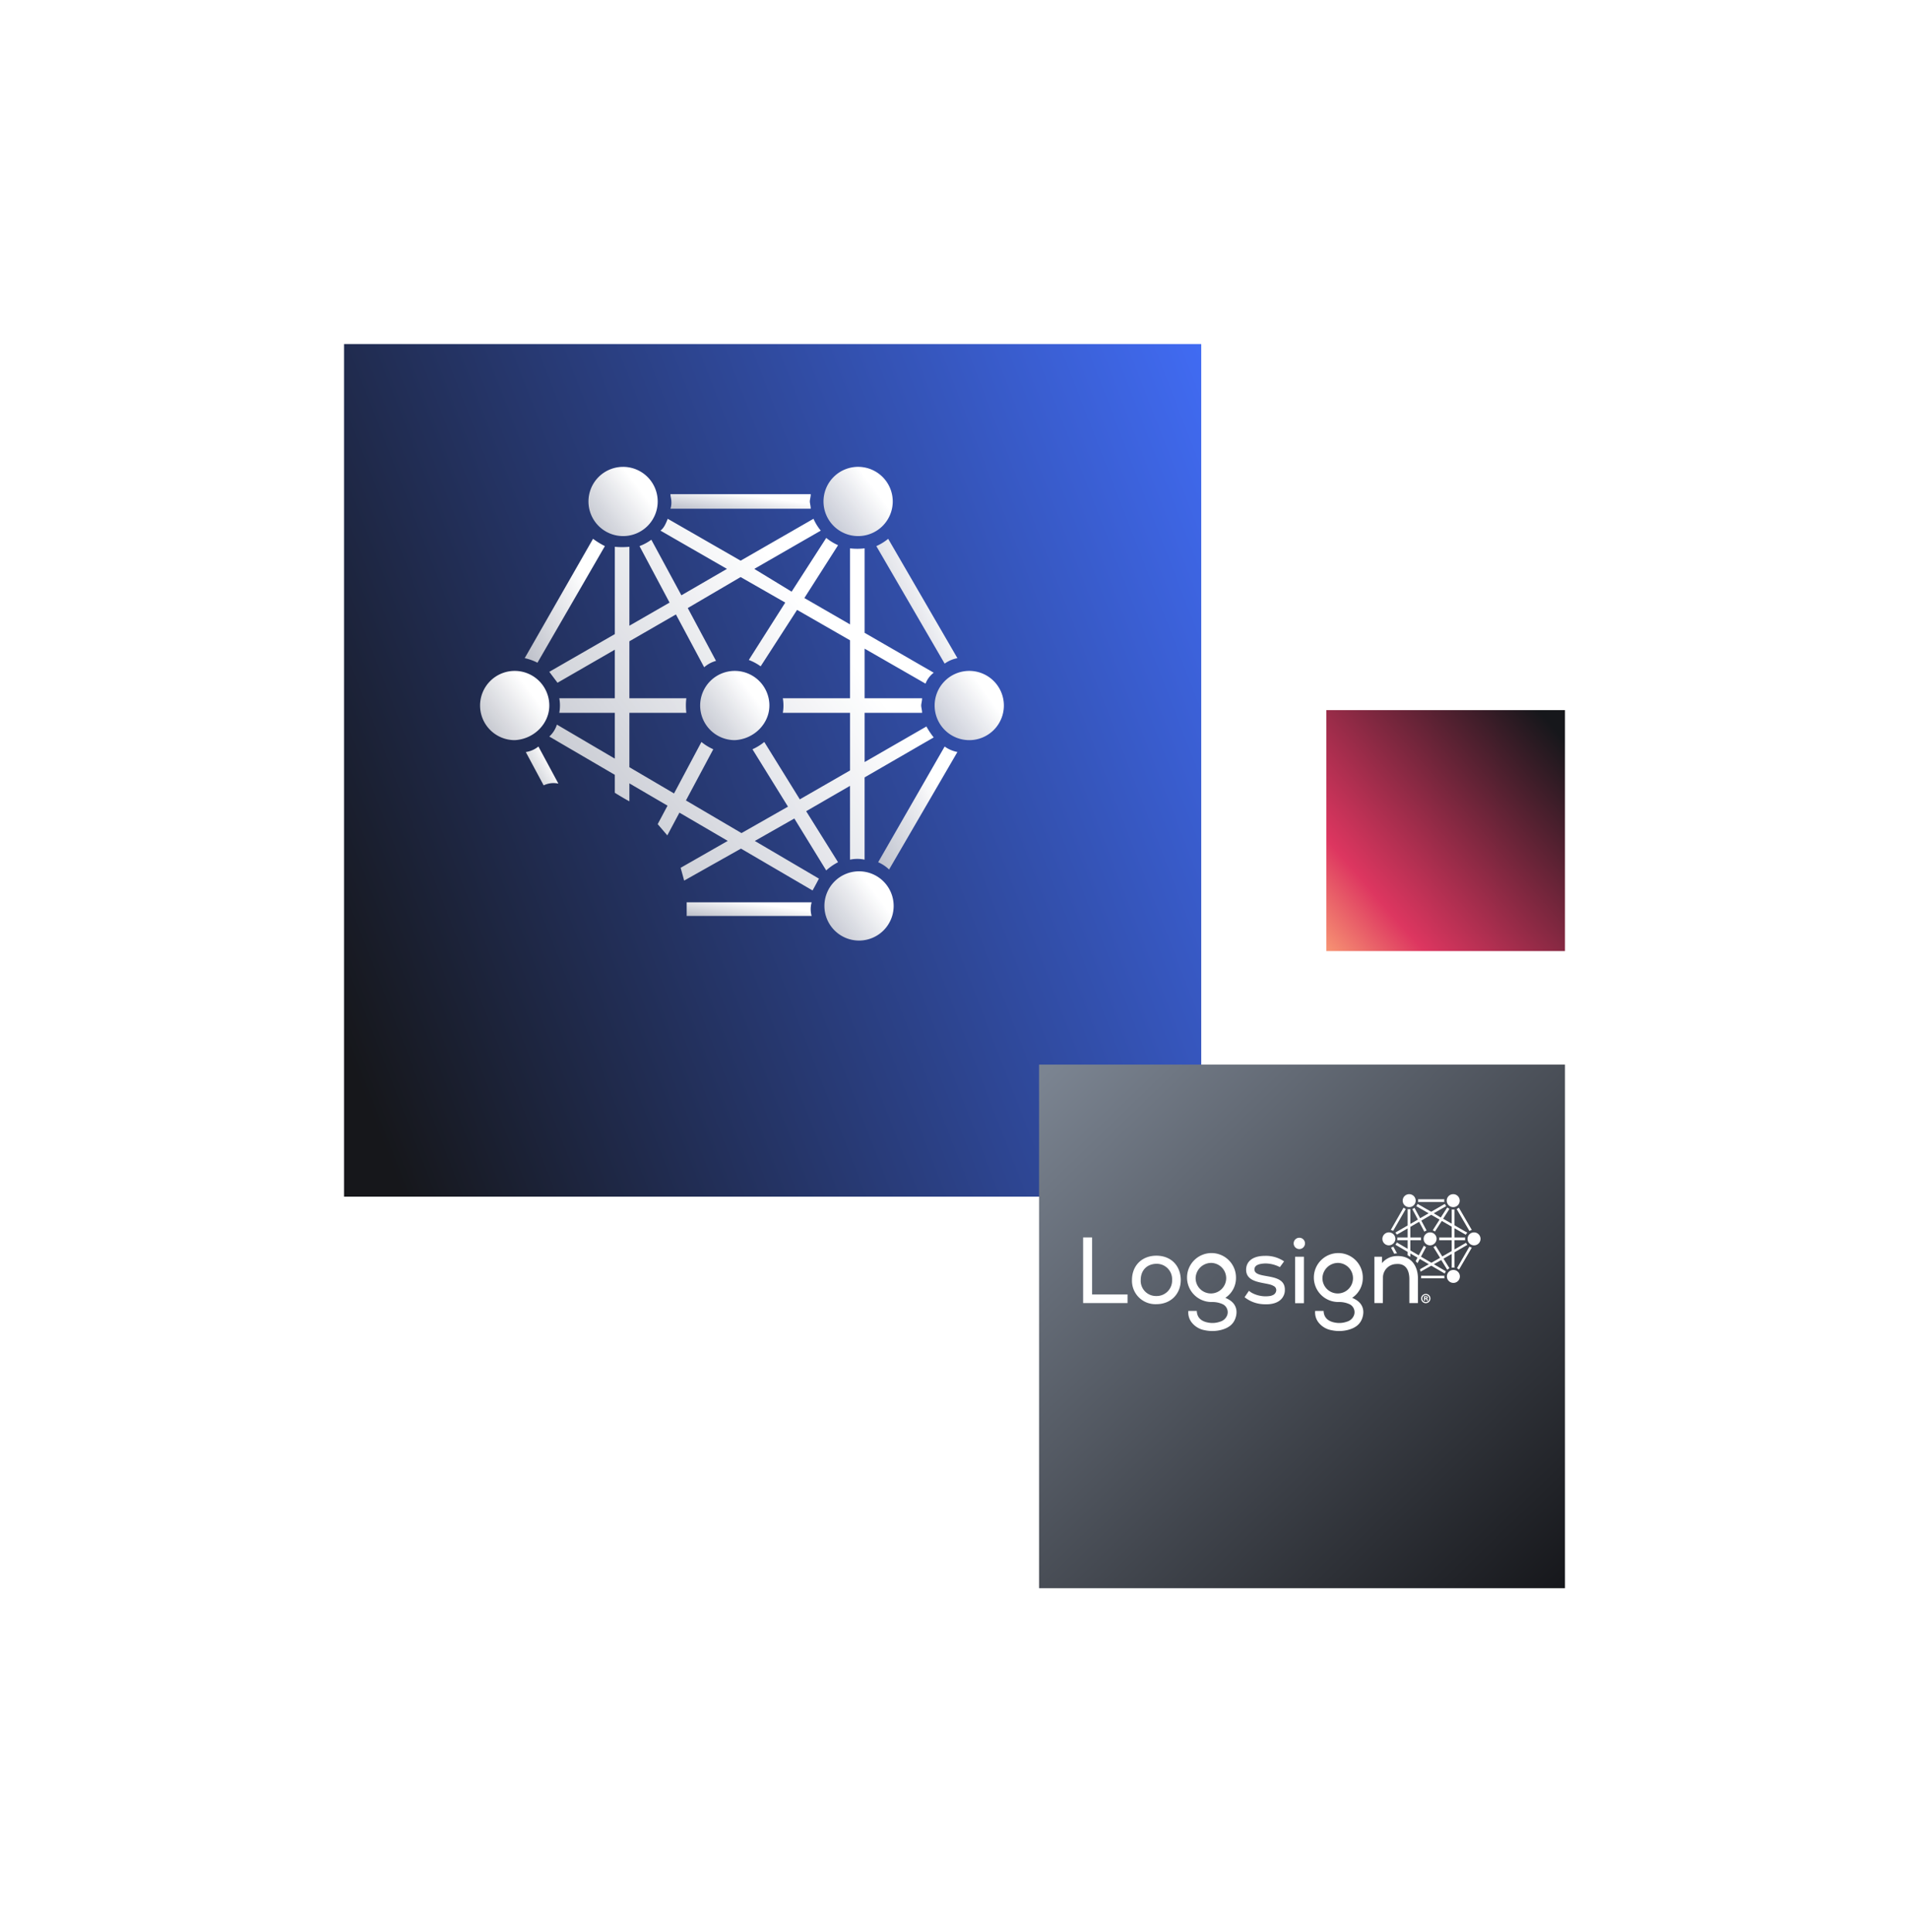
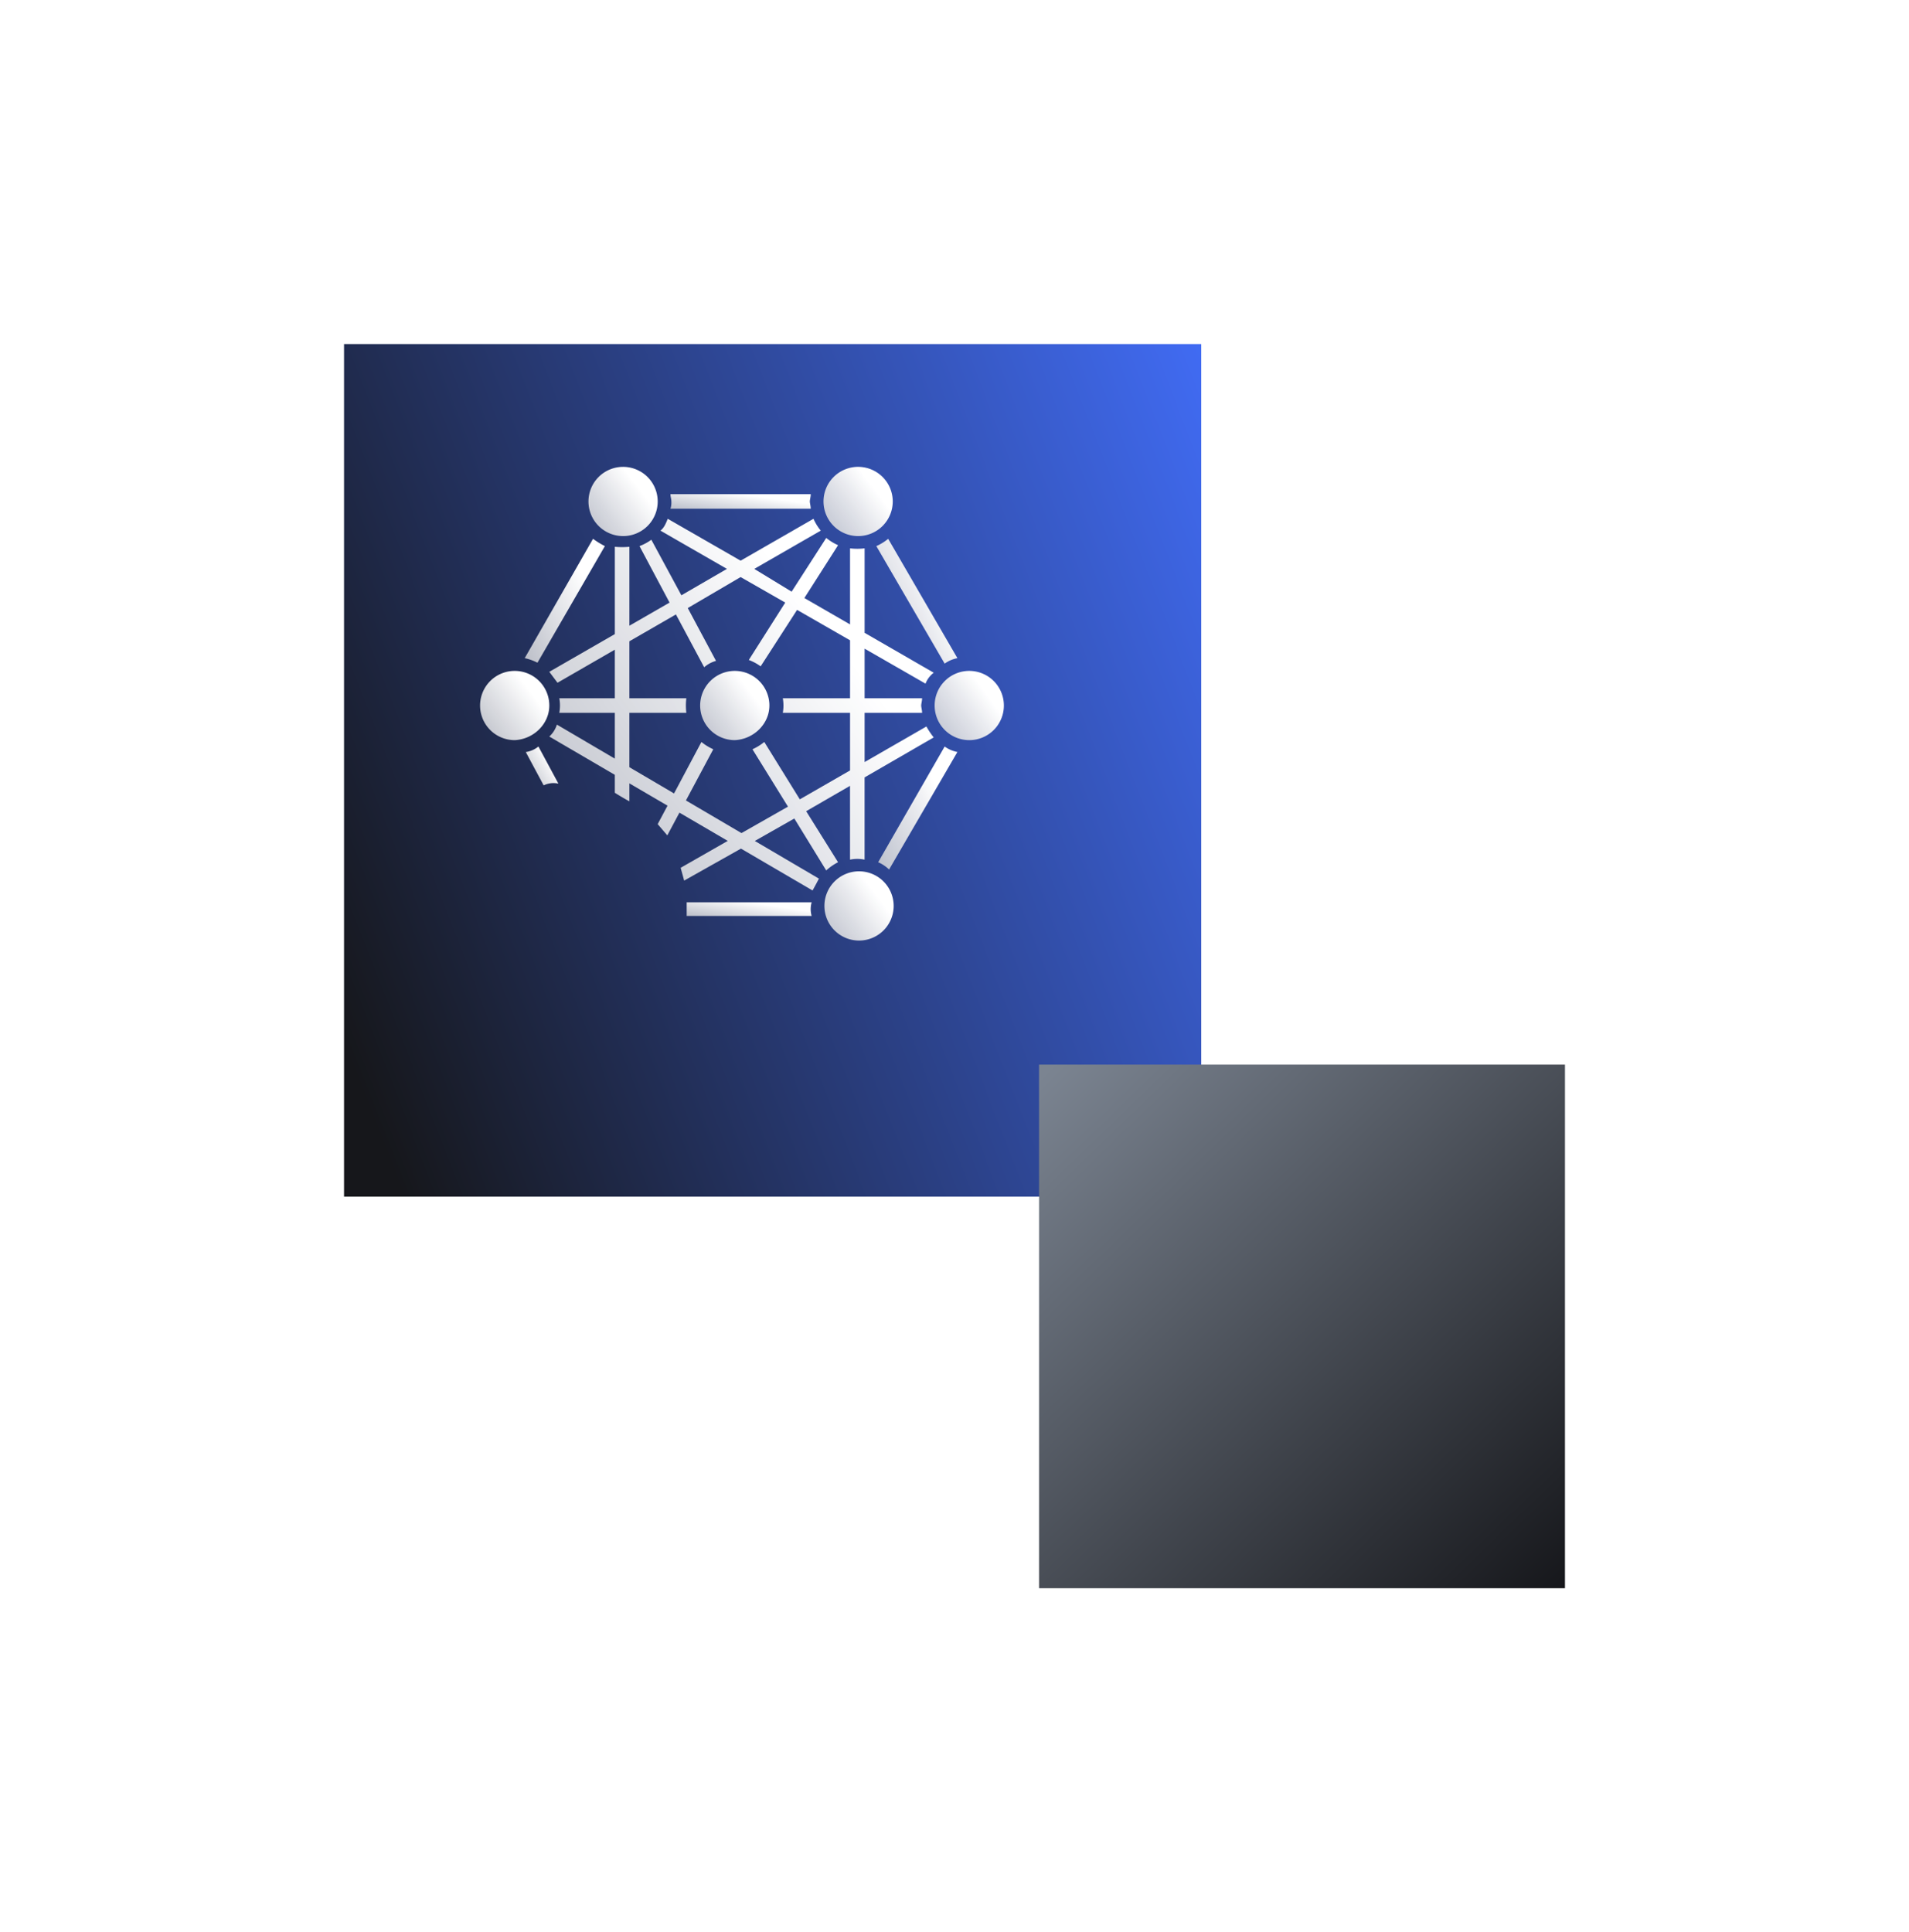
<svg xmlns="http://www.w3.org/2000/svg" width="824" height="834" viewBox="0 0 824 834">
  <defs>
    <linearGradient id="linear-gradient" x1="1.118" y1="0.278" x2="-0.037" y2="0.718" gradientUnits="objectBoundingBox">
      <stop offset="0" stop-color="#416cf5" />
      <stop offset="1" stop-color="#16171b" />
    </linearGradient>
    <filter id="Rectangle_336" x="0" y="0" width="667" height="665" filterUnits="userSpaceOnUse">
      <feOffset dx="10" dy="25" input="SourceAlpha" />
      <feGaussianBlur stdDeviation="49.5" result="blur" />
      <feFlood />
      <feComposite operator="in" in2="blur" />
      <feComposite in="SourceGraphic" />
    </filter>
    <linearGradient id="linear-gradient-2" x1="1" y1="0.125" x2="0" y2="1" gradientUnits="objectBoundingBox">
      <stop offset="0" stop-color="#16171b" />
      <stop offset="0.768" stop-color="#dd3660" />
      <stop offset="1" stop-color="#f79373" />
    </linearGradient>
    <filter id="Rectangle_337" x="424" y="158" width="400" height="401" filterUnits="userSpaceOnUse">
      <feOffset dx="10" dy="25" input="SourceAlpha" />
      <feGaussianBlur stdDeviation="49.5" result="blur-2" />
      <feFlood />
      <feComposite operator="in" in2="blur-2" />
      <feComposite in="SourceGraphic" />
    </filter>
    <linearGradient id="linear-gradient-3" x1="1" y1="1" x2="0.024" gradientUnits="objectBoundingBox">
      <stop offset="0" stop-color="#16171b" />
      <stop offset="1" stop-color="#7b8491" />
    </linearGradient>
    <filter id="Rectangle_338" x="300" y="311" width="524" height="523" filterUnits="userSpaceOnUse">
      <feOffset dx="10" dy="25" input="SourceAlpha" />
      <feGaussianBlur stdDeviation="49.5" result="blur-3" />
      <feFlood />
      <feComposite operator="in" in2="blur-3" />
      <feComposite in="SourceGraphic" />
    </filter>
    <linearGradient id="linear-gradient-4" x1="0.5" x2="-3.055" y2="2.67" gradientUnits="objectBoundingBox">
      <stop offset="0" stop-color="#fff" />
      <stop offset="1" stop-color="#1c243d" stop-opacity="0.569" />
    </linearGradient>
    <clipPath id="clip-path">
-       <rect id="Rectangle_13739" data-name="Rectangle 13739" width="171.532" height="59.079" fill="none" />
-     </clipPath>
+       </clipPath>
  </defs>
  <g id="Group_3969" data-name="Group 3969" transform="translate(-1382.5 2655.5)">
    <g id="Group_3968" data-name="Group 3968">
      <g id="Group_3963" data-name="Group 3963" transform="translate(-841 -79)">
        <g id="Group_151" data-name="Group 151" transform="translate(1378 -2680)">
          <g transform="matrix(1, 0, 0, 1, 845.5, 103.5)" filter="url(#Rectangle_336)">
            <rect id="Rectangle_336-2" data-name="Rectangle 336" width="370" height="368" transform="translate(138.5 123.5)" fill="url(#linear-gradient)" />
          </g>
          <g transform="matrix(1, 0, 0, 1, 845.5, 103.5)" filter="url(#Rectangle_337)">
-             <rect id="Rectangle_337-2" data-name="Rectangle 337" width="103" height="104" transform="translate(562.5 281.5)" fill="url(#linear-gradient-2)" />
-           </g>
+             </g>
          <g id="Group_150" data-name="Group 150" transform="translate(-120 42)">
            <g transform="matrix(1, 0, 0, 1, 965.5, 61.5)" filter="url(#Rectangle_338)">
              <rect id="Rectangle_338-2" data-name="Rectangle 338" width="227" height="226" transform="translate(438.5 434.5)" fill="url(#linear-gradient-3)" />
            </g>
          </g>
        </g>
      </g>
      <g id="Group_3967" data-name="Group 3967" transform="translate(-252 410)">
        <path id="Path_22093" data-name="Path 22093" d="M171.392,58.992a13.845,13.845,0,0,1,5.506-2.359L147.013,5.122A22.121,22.121,0,0,1,141.9,8.269Z" transform="translate(1870.859 -2838.06)" fill="url(#linear-gradient-4)" />
        <path id="Path_22094" data-name="Path 22094" d="M182.346,30.992H128.4v5.9h53.943a10.643,10.643,0,0,1,0-5.9" transform="translate(1802.499 -2707.043)" fill="url(#linear-gradient-4)" />
        <path id="Path_22095" data-name="Path 22095" d="M187.8,1.945H127.248c0,1.183.394,1.965.394,3.147a8.615,8.615,0,0,1-.394,3.141H187.8c0-1.177-.394-2.359-.394-3.141s.394-1.965.394-3.147" transform="translate(1796.649 -2854.15)" fill="url(#linear-gradient-4)" />
        <path id="Path_22096" data-name="Path 22096" d="M146.749,72.987,176.24,22.264a13.8,13.8,0,0,1-5.506-2.359l-28.7,49.935a16.545,16.545,0,0,1,4.718,3.147" transform="translate(1871.517 -2763.192)" fill="url(#linear-gradient-4)" />
        <path id="Path_22097" data-name="Path 22097" d="M146.365,5.122,116.874,56.633A22.441,22.441,0,0,1,122.38,58.6l29.1-50.329a35.5,35.5,0,0,1-5.112-3.147" transform="translate(1744.111 -2838.06)" fill="url(#linear-gradient-4)" />
        <path id="Path_22098" data-name="Path 22098" d="M143.583,29.466A14.943,14.943,0,1,0,128.64,44.409c8.26-.394,14.943-7.077,14.943-14.943" transform="translate(1728.021 -2790.449)" fill="url(#linear-gradient-4)" />
        <path id="Path_22099" data-name="Path 22099" d="M146.051,29.466a14.943,14.943,0,1,0,14.937-14.943,14.932,14.932,0,0,0-14.937,14.943" transform="translate(1891.876 -2790.449)" fill="url(#linear-gradient-4)" />
        <path id="Path_22100" data-name="Path 22100" d="M138.141,14.943A14.943,14.943,0,1,0,153.084,0a14.934,14.934,0,0,0-14.943,14.943" transform="translate(1851.816 -2864)" fill="url(#linear-gradient-4)" />
        <path id="Path_22101" data-name="Path 22101" d="M151.292,14.943a14.94,14.94,0,1,0-14.937,14.943,14.932,14.932,0,0,0,14.937-14.943" transform="translate(1767.098 -2864)" fill="url(#linear-gradient-4)" />
        <path id="Path_22102" data-name="Path 22102" d="M159.248,29.466A14.943,14.943,0,1,0,144.3,44.409c8.254-.394,14.943-7.077,14.943-14.943" transform="translate(1807.355 -2790.449)" fill="url(#linear-gradient-4)" />
        <path id="Path_22103" data-name="Path 22103" d="M124.654,36.667a9.816,9.816,0,0,1,6.362-.752L122.4,19.9a11.293,11.293,0,0,1-5.452,2.389Z" transform="translate(1744.506 -2763.192)" fill="url(#linear-gradient-4)" />
        <path id="Path_22104" data-name="Path 22104" d="M138.206,43.73a14.943,14.943,0,1,0,14.943-14.943A14.934,14.934,0,0,0,138.206,43.73" transform="translate(1852.145 -2718.21)" fill="url(#linear-gradient-4)" />
        <path id="Path_22105" data-name="Path 22105" d="M248.434,81.157H219.416a18.034,18.034,0,0,1,0,6.289h29.018v24.876L226.754,124.8,211.417,100.03a22.416,22.416,0,0,1-5.106,3.147l15.331,24.767-20.067,11.413L177.6,125.27l11.8-22.093a22.329,22.329,0,0,1-5.112-3.147l-11.826,22.22-19.273-11.328V87.446h24.585a25.709,25.709,0,0,1,0-6.289H153.192V56.572l20.085-11.589,12.19,22.8a13.039,13.039,0,0,1,5.112-2.753l-12.19-22.8L201.2,28.857,220.465,39.87,204.734,64.638a21.235,21.235,0,0,1,5.112,2.753l15.725-24.373,22.863,13.13Zm6.289,27.545V87.446h24.81c0-1.177-.388-2.359-.388-3.147s.388-1.965.388-3.141h-24.81v-21.4l26.289,15.1a10.794,10.794,0,0,1,3.542-4.718L254.723,52.921V16.462a26.7,26.7,0,0,1-6.289,0V49.288L228.719,37.906,243.267,15.1a22.191,22.191,0,0,1-5.106-3.141l-14.943,23.2-16.125-9.83L235.8,8.808A22.233,22.233,0,0,1,232.655,3.7L201.2,21.78,169.742,3.7c-.788,1.965-1.571,3.93-3.147,5.112l28.7,16.513-19.661,11.4L162.665,12.738a21.139,21.139,0,0,1-5.112,2.753L170.531,39.87l-17.338,9.982V15.782a32.889,32.889,0,0,1-6.289,0V53.473L118.625,69.75q1.765,2.365,3.542,4.718L146.9,60.2V81.157H122.937a17.661,17.661,0,0,1,0,6.289H146.9v19.782l-25-14.694a11.715,11.715,0,0,1-3.275,5.155L146.9,114.214v7.744s3.451,2.177,6.289,3.693V117.9l16.465,9.624-4.245,7.969,4.148,4.852,5.234-9.812,20.862,12.19-20.334,11.619c.067.273,1.31,4.67,1.5,5.531l24.531-13.815,30.9,18.066s1.164-2.038,2.753-5.112l-27.672-16.259,17.053-9.691,13.766,22.414a23.567,23.567,0,0,1,5.106-3.542l-13.76-22.02,18.927-10.946v31.857a15.24,15.24,0,0,1,6.289,0v-35.5l29.831-17.259a33.6,33.6,0,0,1-3.147-4.718Z" transform="translate(1752.979 -2845.282)" fill="url(#linear-gradient-4)" />
      </g>
      <g id="Group_3966" data-name="Group 3966" transform="translate(1850.021 -2140.079)">
        <g id="Group_3964" data-name="Group 3964" transform="translate(0 0)" clip-path="url(#clip-path)">
-           <path id="Path_22085" data-name="Path 22085" d="M29.059,40.783a6.582,6.582,0,0,1-6.724-7c.045-4.137,2.693-6.825,6.755-6.907a6.64,6.64,0,0,1,6.786,6.972,6.676,6.676,0,0,1-6.818,6.938m.035-17.408c-6.231-.006-10.5,4.276-10.53,10.415A10.094,10.094,0,0,0,29.016,44.3c6.2.028,10.575-4.287,10.6-10.447-.062-6.176-4.206-10.471-10.522-10.477" transform="translate(2.527 3.182)" fill="#fff" />
          <path id="Path_22086" data-name="Path 22086" d="M50.043,26.565a6.594,6.594,0,1,1-6.859,6.588,6.736,6.736,0,0,1,6.859-6.588m7.768,16a12.377,12.377,0,0,0-1.8-.933,10.215,10.215,0,0,0,4.59-8.482,10.564,10.564,0,1,0-10.56,10.291c.077,0,.153,0,.231-.006a10.735,10.735,0,0,1,4.616.955,3.844,3.844,0,0,1,1.954,4.643,4.581,4.581,0,0,1-3.114,2.9,9.821,9.821,0,0,1-5.174.381c-2.54-.45-4.754-1.836-4.871-5.027H40.04a6.974,6.974,0,0,0,1.549,5.1,9.109,9.109,0,0,0,5.563,3.232,15.378,15.378,0,0,0,7.113-.149c2.769-.732,5.044-2.122,6.065-4.942,1.124-3.111.41-6.114-2.518-7.963" transform="translate(5.375 3.112)" fill="#fff" />
          <path id="Path_22087" data-name="Path 22087" d="M98.223,26.565a6.594,6.594,0,1,1-6.859,6.588,6.736,6.736,0,0,1,6.859-6.588m7.768,16a12.342,12.342,0,0,0-1.8-.933,10.213,10.213,0,0,0,4.591-8.482,10.564,10.564,0,1,0-10.56,10.291c.077,0,.153,0,.231-.006a10.726,10.726,0,0,1,4.615.955,3.843,3.843,0,0,1,1.955,4.643,4.581,4.581,0,0,1-3.114,2.9,9.821,9.821,0,0,1-5.174.381c-2.54-.45-4.754-1.836-4.871-5.027H88.218a6.98,6.98,0,0,0,1.55,5.1,9.106,9.106,0,0,0,5.563,3.232,15.378,15.378,0,0,0,7.113-.149c2.769-.732,5.044-2.122,6.065-4.942,1.124-3.111.41-6.114-2.518-7.963" transform="translate(11.934 3.112)" fill="#fff" />
          <rect id="Rectangle_13738" data-name="Rectangle 13738" width="3.796" height="20.054" transform="translate(91.505 27.008)" fill="#fff" />
          <path id="Path_22088" data-name="Path 22088" d="M84.874,19a2.443,2.443,0,1,1-2.443-2.443A2.443,2.443,0,0,1,84.874,19" transform="translate(10.889 2.253)" fill="#fff" />
          <path id="Path_22089" data-name="Path 22089" d="M110.654,43.8h3.662l.04-11.27a5.853,5.853,0,0,1,5.717-5.568c5.622-.5,5.659,5.35,5.675,6.436V43.8h3.7V32.993s.361-10.183-9.822-9.449a8.371,8.371,0,0,0-5.692,3.027V23.817h-3.279Z" transform="translate(15.064 3.2)" fill="#fff" />
          <path id="Path_22090" data-name="Path 22090" d="M0,16.447H3.867v24.62h15.3V44.76H0Z" transform="translate(0 2.239)" fill="#fff" />
          <path id="Path_22091" data-name="Path 22091" d="M78.721,38.212c.256-8.042-13.046-4.385-13.119-8.873-.031-1.9,1.994-2.5,4.552-2.618A13.71,13.71,0,0,1,76.577,28.3l1.814-2.486A13.942,13.942,0,0,0,70.1,23.442c-5.7.019-8.121,2.765-8.093,6.031.041,4.65,5.014,5.248,8.821,6h0c.535.107,1.048.217,1.52.341a6.945,6.945,0,0,1,1.672.712,1.932,1.932,0,0,1,.946,2.126,2.4,2.4,0,0,1-1.579,1.783,5.288,5.288,0,0,1-.849.294,13.337,13.337,0,0,1-2.5.172A12.7,12.7,0,0,1,64.463,39.4a10.56,10.56,0,0,1-1.137-.8.546.546,0,0,0-.118-.057L61.34,41.277h0v0l.008,0c.1.082.166.144.24.2a13.872,13.872,0,0,0,6.623,2.726,16.649,16.649,0,0,0,2.331.144c4.082.032,6.558-1.452,7.6-3.641a5.254,5.254,0,0,0,.577-2.5" transform="translate(8.35 3.191)" fill="#fff" />
          <path id="Path_22092" data-name="Path 22092" d="M130.122,39.766h.214c.25,0,.452-.083.452-.285,0-.178-.131-.3-.416-.3a1.113,1.113,0,0,0-.25.024Zm-.011,1.105h-.452v-1.95a3.993,3.993,0,0,1,.749-.059,1.22,1.22,0,0,1,.678.142.544.544,0,0,1,.19.428.5.5,0,0,1-.4.451v.024a.575.575,0,0,1,.357.476,1.479,1.479,0,0,0,.143.487h-.489a1.723,1.723,0,0,1-.153-.476c-.036-.214-.156-.309-.4-.309h-.214Zm-1.2-1.023a1.51,1.51,0,0,0,1.521,1.557,1.492,1.492,0,0,0,1.486-1.544,1.5,1.5,0,1,0-3.007-.012m3.506,0a2,2,0,1,1-2-1.95,1.959,1.959,0,0,1,2,1.95" transform="translate(17.481 5.159)" fill="#fff" />
          <path id="Path_22093-2" data-name="Path 22093" d="M147.426,15.214a2.594,2.594,0,0,1,1.032-.442l-5.6-9.65a4.144,4.144,0,0,1-.958.59Z" transform="translate(19.318 0.697)" fill="#fff" />
          <path id="Path_22094-2" data-name="Path 22094" d="M138.509,30.992H128.4V32.1h10.106a1.994,1.994,0,0,1,0-1.105" transform="translate(17.48 4.219)" fill="#fff" />
          <path id="Path_22095-2" data-name="Path 22095" d="M138.592,1.945H127.248c0,.222.074.368.074.59a1.614,1.614,0,0,1-.074.589h11.344c0-.22-.074-.442-.074-.589s.074-.368.074-.59" transform="translate(17.323 0.264)" fill="#fff" />
          <path id="Path_22096-2" data-name="Path 22096" d="M142.915,29.85l5.525-9.5a2.585,2.585,0,0,1-1.032-.442l-5.377,9.355a3.1,3.1,0,0,1,.884.59" transform="translate(19.335 2.709)" fill="#fff" />
          <path id="Path_22097-2" data-name="Path 22097" d="M122.4,5.122l-5.525,9.65a4.2,4.2,0,0,1,1.032.368l5.451-9.429a6.649,6.649,0,0,1-.958-.59" transform="translate(15.911 0.697)" fill="#fff" />
          <path id="Path_22098-2" data-name="Path 22098" d="M119.3,17.322a2.8,2.8,0,1,0-2.8,2.8,2.9,2.9,0,0,0,2.8-2.8" transform="translate(15.478 1.977)" fill="#fff" />
          <path id="Path_22099-2" data-name="Path 22099" d="M146.051,17.322a2.8,2.8,0,1,0,2.8-2.8,2.8,2.8,0,0,0-2.8,2.8" transform="translate(19.882 1.977)" fill="#fff" />
-           <path id="Path_22100-2" data-name="Path 22100" d="M138.141,2.8a2.8,2.8,0,1,0,2.8-2.8,2.8,2.8,0,0,0-2.8,2.8" transform="translate(18.806 0)" fill="#fff" />
          <path id="Path_22101-2" data-name="Path 22101" d="M127.011,2.8a2.8,2.8,0,1,0-2.8,2.8,2.8,2.8,0,0,0,2.8-2.8" transform="translate(16.528 0)" fill="#fff" />
          <path id="Path_22102-2" data-name="Path 22102" d="M134.961,17.322a2.8,2.8,0,1,0-2.8,2.8,2.9,2.9,0,0,0,2.8-2.8" transform="translate(17.611 1.977)" fill="#fff" />
          <path id="Path_22103-2" data-name="Path 22103" d="M118.395,23.045a1.839,1.839,0,0,1,1.192-.141l-1.613-3a2.116,2.116,0,0,1-1.021.448Z" transform="translate(15.921 2.709)" fill="#fff" />
          <path id="Path_22104-2" data-name="Path 22104" d="M138.206,31.586a2.8,2.8,0,1,0,2.8-2.8,2.8,2.8,0,0,0-2.8,2.8" transform="translate(18.815 3.919)" fill="#fff" />
          <path id="Path_22105-2" data-name="Path 22105" d="M142.944,18.208h-5.436a3.378,3.378,0,0,1,0,1.178h5.436v4.66l-4.062,2.337-2.873-4.64a4.2,4.2,0,0,1-.957.59l2.872,4.64-3.759,2.138-4.491-2.639,2.211-4.139a4.183,4.183,0,0,1-.958-.59l-2.215,4.163L125.1,23.784v-4.4h4.606a4.817,4.817,0,0,1,0-1.178H125.1V13.6l3.763-2.171,2.284,4.272a2.443,2.443,0,0,1,.958-.516l-2.284-4.272,4.273-2.505,3.609,2.063-2.947,4.64a3.978,3.978,0,0,1,.958.516l2.946-4.566,4.283,2.46Zm1.178,5.16V19.386h4.648c0-.22-.073-.442-.073-.59s.073-.368.073-.589h-4.648V14.2l4.925,2.829a2.022,2.022,0,0,1,.663-.884l-5.589-3.227V6.088a5,5,0,0,1-1.178,0v6.15L139.25,10.1l2.726-4.273a4.157,4.157,0,0,1-.957-.589l-2.8,4.346L135.2,7.747l5.377-3.094a4.165,4.165,0,0,1-.589-.958l-5.893,3.388L128.2,3.7a2.117,2.117,0,0,1-.59.958l5.377,3.094-3.683,2.136-2.43-4.493a3.96,3.96,0,0,1-.958.516l2.431,4.567-3.248,1.87V5.96a6.162,6.162,0,0,1-1.178,0v7.061l-5.3,3.049q.331.443.664.884l4.634-2.673v3.926h-4.49a3.309,3.309,0,0,1,0,1.178h4.49v3.706l-4.684-2.753a2.195,2.195,0,0,1-.614.966l5.3,3.1v1.451s.646.408,1.178.692V25.091l3.085,1.8-.8,1.493.777.909.98-1.838,3.908,2.284-3.809,2.177c.012.051.245.875.282,1.036l4.6-2.588,5.79,3.385s.218-.382.516-.958l-5.184-3.046,3.195-1.816,2.579,4.2a4.415,4.415,0,0,1,.957-.664L139.4,27.341l3.546-2.051v5.968a2.855,2.855,0,0,1,1.178,0v-6.65l5.589-3.233a6.3,6.3,0,0,1-.59-.884Z" transform="translate(16.149 0.503)" fill="#fff" />
        </g>
      </g>
    </g>
  </g>
</svg>